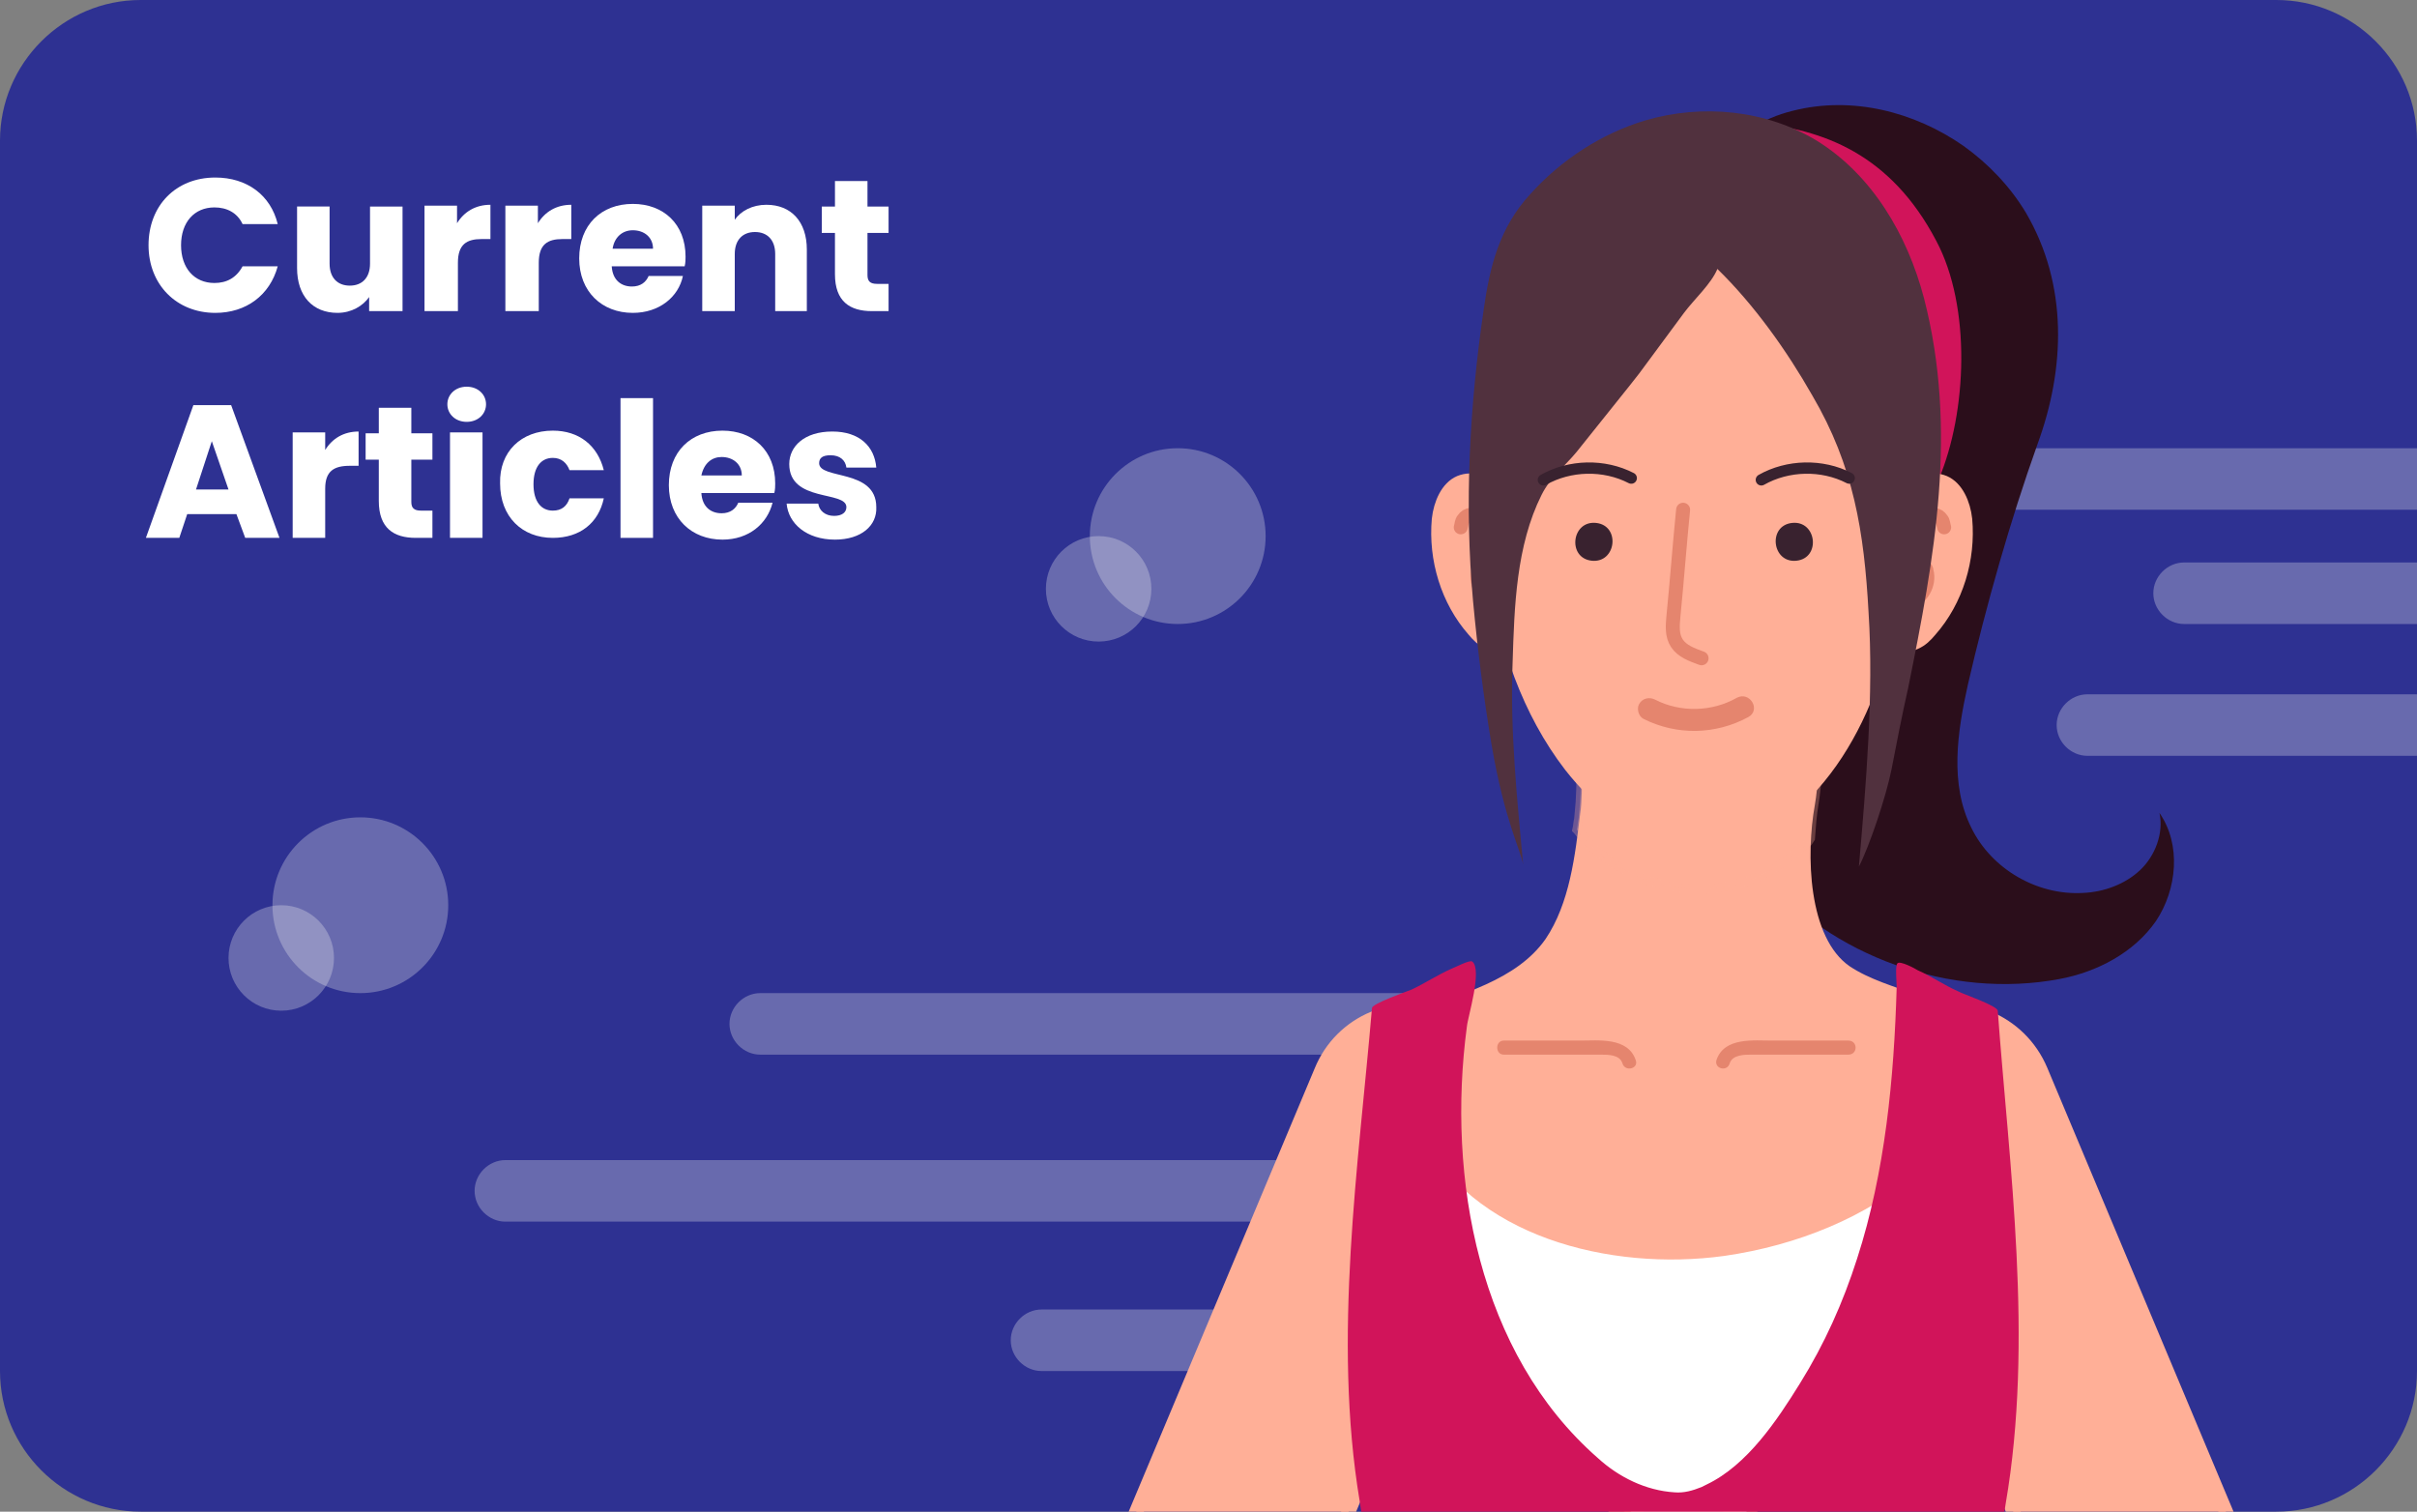
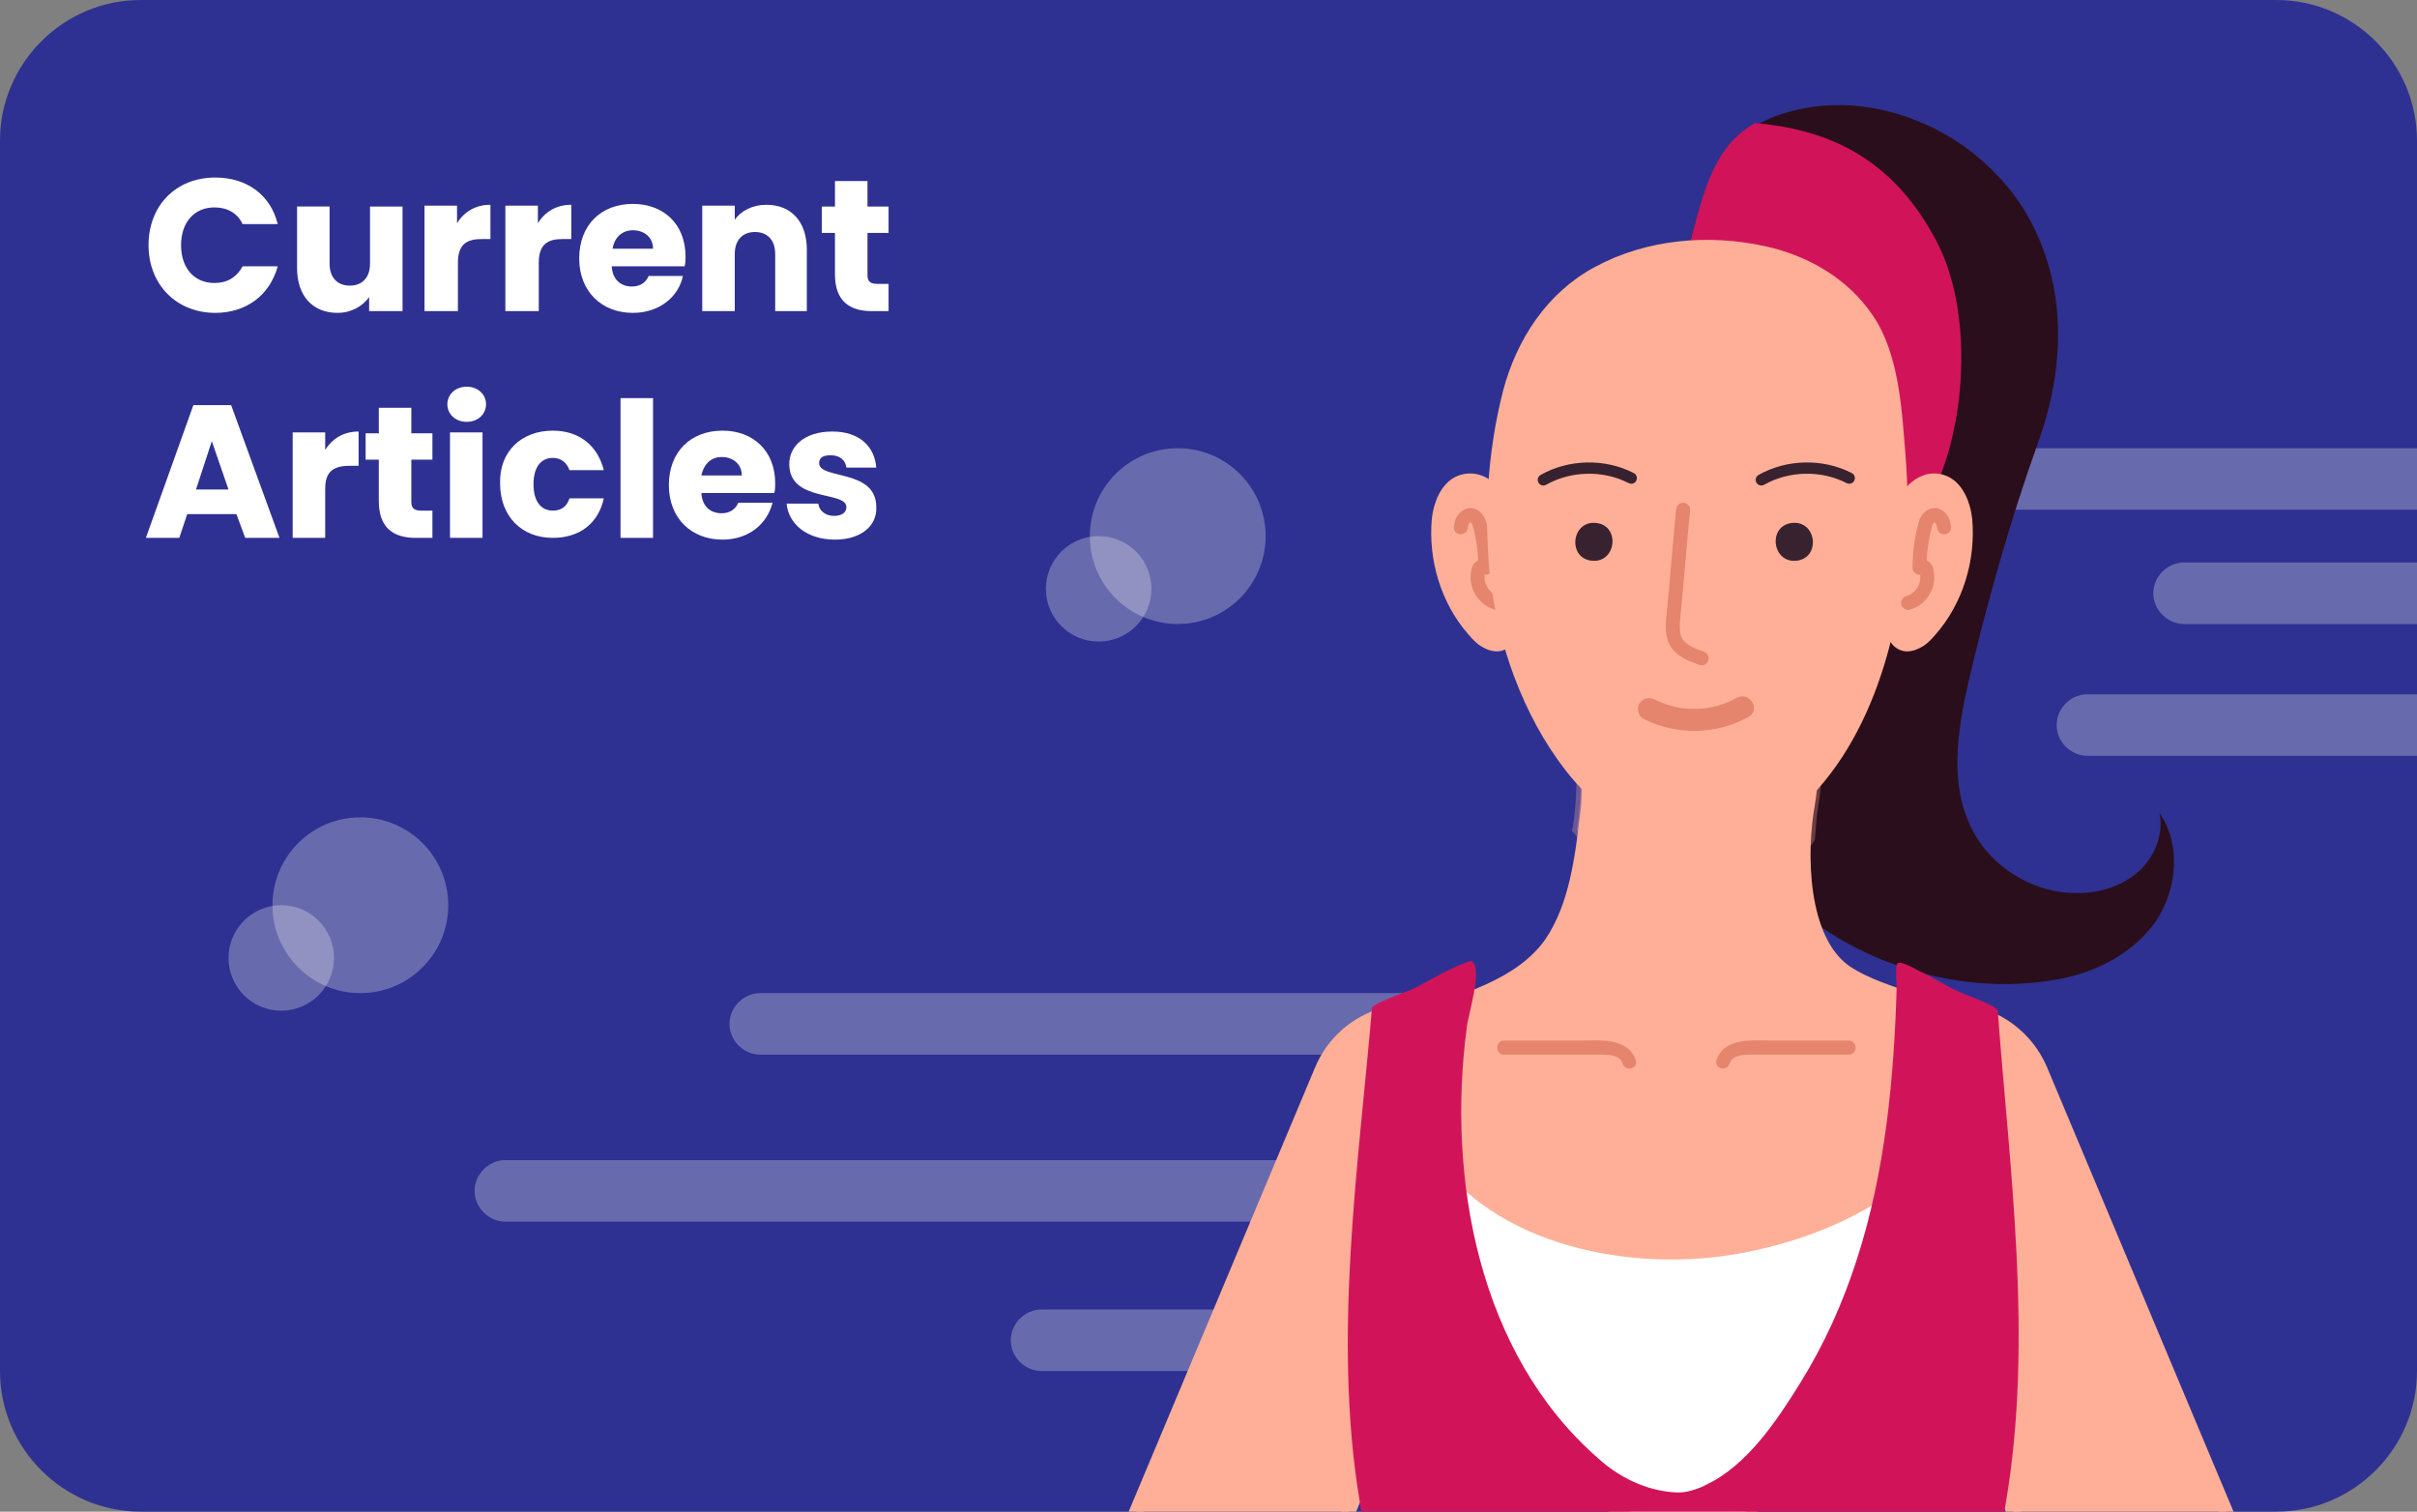
<svg xmlns="http://www.w3.org/2000/svg" xmlns:xlink="http://www.w3.org/1999/xlink" version="1.0" id="Layer_1" x="0px" y="0px" viewBox="0 0 275 172" enable-background="new 0 0 275 172" xml:space="preserve">
  <rect x="0" y="0" width="275" height="172" fill="#808080" stroke="none" />
  <g>
    <defs>
      <path id="XMLID_38_" d="M259,172H16c-8.8,0-16-7.2-16-16V16C0,7.2,7.2,0,16,0h243c8.8,0,16,7.2,16,16v140    C275,164.8,267.8,172,259,172z" />
    </defs>
    <use xlink:href="#XMLID_38_" overflow="visible" fill="#2E3192" />
    <clipPath id="XMLID_45_">
      <use xlink:href="#XMLID_38_" overflow="visible" />
    </clipPath>
    <path opacity="0.3" clip-path="url(#XMLID_45_)" fill="#F2F2F2" d="M168.5,132h-111c-1.9,0-3.5,1.6-3.5,3.5l0,0   c0,1.9,1.6,3.5,3.5,3.5h111c1.9,0,3.5-1.6,3.5-3.5l0,0C172,133.6,170.4,132,168.5,132z" />
    <path opacity="0.3" clip-path="url(#XMLID_45_)" fill="#F2F2F2" d="M197.5,113h-111c-1.9,0-3.5,1.6-3.5,3.5l0,0   c0,1.9,1.6,3.5,3.5,3.5h111c1.9,0,3.5-1.6,3.5-3.5l0,0C201,114.6,199.4,113,197.5,113z" />
    <path opacity="0.3" clip-path="url(#XMLID_45_)" fill="#F2F2F2" d="M229.5,149h-111c-1.9,0-3.5,1.6-3.5,3.5l0,0   c0,1.9,1.6,3.5,3.5,3.5h111c1.9,0,3.5-1.6,3.5-3.5l0,0C233,150.6,231.4,149,229.5,149z" />
    <path opacity="0.3" clip-path="url(#XMLID_45_)" fill="#F2F2F2" d="M304.5,51h-111c-1.9,0-3.5,1.6-3.5,3.5v0c0,1.9,1.6,3.5,3.5,3.5   h111c1.9,0,3.5-1.6,3.5-3.5v0C308,52.6,306.4,51,304.5,51z" />
    <path opacity="0.3" clip-path="url(#XMLID_45_)" fill="#F2F2F2" d="M359.5,64h-111c-1.9,0-3.5,1.6-3.5,3.5l0,0   c0,1.9,1.6,3.5,3.5,3.5h111c1.9,0,3.5-1.6,3.5-3.5l0,0C363,65.6,361.4,64,359.5,64z" />
    <path opacity="0.3" clip-path="url(#XMLID_45_)" fill="#F2F2F2" d="M348.5,79h-111c-1.9,0-3.5,1.6-3.5,3.5l0,0   c0,1.9,1.6,3.5,3.5,3.5h111c1.9,0,3.5-1.6,3.5-3.5l0,0C352,80.6,350.4,79,348.5,79z" />
    <g clip-path="url(#XMLID_45_)">
      <g>
        <path fill="#2B0E1B" d="M223.4,16.6c2.8,2,5.3,4.6,7.1,7.6c4.8,8.2,4.5,17.7,1.3,26.4c-3.1,8.7-5.8,18.2-7.9,27.3     c-1.2,5.4-2.1,11.3,0.4,16.3c2.3,4.7,7.5,7.7,12.7,7.4c2.4-0.1,4.8-1,6.5-2.6c1.7-1.6,2.7-4.2,2.2-6.5c2.5,3.6,2,8.7-0.4,12.3     c-2.5,3.6-6.7,5.8-11,6.6c-12.3,2.3-26-2.5-34-12.2c-5.8-7.1-8.9-16-10.2-25c-1.3-9-0.9-18.2-0.3-27.3c0.4-6.9,1-13.8,2.8-20.5     c1.9-6.9,4.1-12,11.4-13.8C210.7,10.9,217.8,12.7,223.4,16.6z" />
        <path fill="#D1145A" d="M220.6,54.5c3.2-7.6,3.7-19.6-0.3-27.1c-5.2-9.9-12.9-12.7-20.6-13.4c-4.4,2.5-5.6,6.9-7.1,12.4     c-1.8,6.7-2.4,13.6-2.8,20.5c-0.5,7.7-0.9,15.5-0.2,23.2C202.2,71.1,215.5,66.8,220.6,54.5z" />
      </g>
      <g>
        <g>
          <g>
            <path fill="#FFAF97" stroke="#FFAF97" stroke-width="1.587" stroke-miterlimit="10" d="M232.8,180.9H257l-24.8-59.1       c-2.4-5.7-8.9-8.3-14.5-6l-0.1,0c-5.7,2.4-8.3,8.9-6,14.5L232.8,180.9z" />
          </g>
          <g>
            <path fill="#FFAF97" stroke="#FFAF97" stroke-width="1.587" stroke-miterlimit="10" d="M149.7,180.9l21.2-50.5       c2.4-5.7-0.3-12.2-6-14.5l-0.1,0c-5.7-2.4-12.2,0.3-14.5,6l-24.8,59.1H149.7z" />
          </g>
          <path fill="#FFAF97" stroke="#FFAF97" stroke-width="1.587" stroke-miterlimit="10" d="M218,114c-2.7-1-5.6-1.8-8-3.4      c-5.2-3.6-5.3-13.6-4.3-19.1c0.3-1.5,1-9.4,0.8-10.9H181c-0.2,2.1-0.1,10.3-0.4,11.9c-0.6,4.9-1.2,10.5-4.1,14.8      c-3.5,5-10.2,6.6-15.6,8.6c-0.9,0.4-0.4,6.1-0.5,7.2c-0.3,16.1,4.9,32.2,16.7,43.5c2.9,2.8,6.6,5.3,10.5,6.4      c5.6,1.5,11.1-0.4,15.4-4.2c3.5-3.1,6.3-7.2,8.4-11.4c0.1-0.3,0.2-0.5,0.4-0.8c3.8-8.1,6.4-17.1,7.5-25.9      c0.7-5.2,0.6-10.4,1.1-15.7C219.6,114.6,218.8,114.2,218,114z" />
          <g>
            <g>
              <path fill="#E5856E" d="M171.1,120c2.5,0,4.9,0,7.4,0c1.2,0,2.4,0,3.6,0c0.9,0,2.2,0,2.5,1c0.3,1,1.9,0.6,1.5-0.4        c-0.9-2.6-4.2-2.2-6.4-2.2c-2.9,0-5.7,0-8.6,0C170.1,118.4,170.1,120,171.1,120L171.1,120z" />
            </g>
          </g>
          <g>
            <g>
              <path fill="#E5856E" d="M210.3,118.4c-2.9,0-5.7,0-8.6,0c-2.2,0-5.5-0.4-6.4,2.2c-0.3,1,1.2,1.4,1.5,0.4c0.3-1,1.7-1,2.5-1        c1.2,0,2.4,0,3.6,0c2.5,0,4.9,0,7.4,0C211.4,120,211.4,118.4,210.3,118.4L210.3,118.4z" />
            </g>
          </g>
        </g>
        <g>
          <path fill="#FFFFFF" d="M196.2,142.9c-13,1.8-28.9-2.2-34.7-14.3c1.1,13.8,6.2,27.2,15.9,37.4c2.8,2.9,6.4,5.6,10.3,6.8      c5.5,1.8,10.9,0.1,15-3.5c3.4-2.9,6.2-6.9,8.2-11.1c0.1-0.2,0.2-0.5,0.4-0.8c3.5-7.5,5.9-15.8,7.1-24.1      C212.4,138.5,204.5,141.7,196.2,142.9z" />
          <path fill="#D1145A" d="M156.1,180.9h70.6c0.5-3.3,1-6.5,1.5-9.8c3.2-18.6,0.4-38.4-0.9-56.1c-0.1-0.6-4-1.9-4.5-2.2      c-1.6-0.7-3-1.7-4.6-2.4c-0.3-0.2-2-1.1-2.3-0.8c-0.3,0.2-0.1,2.2-0.1,2.7c-0.3,10.4-1.3,21-4.5,30.9c-1.6,5-3.7,9.7-6.5,14.2      c-2.6,4.2-6,9.3-10.6,11.5c-0.2,0.1-0.4,0.2-0.6,0.3c-1,0.4-2,0.7-3.1,0.6c-3.2-0.2-6.3-1.7-8.7-3.9      c-13.6-11.9-17.2-31.9-14.9-49.1c0.1-1.1,1.8-6.5,0.6-7.4c-0.3-0.2-2,0.7-2.3,0.8c-1.6,0.7-3.1,1.7-4.6,2.4      c-0.5,0.2-4.5,1.6-4.5,2.1c-1.5,17.7-4.5,37.5-1.4,56.1C155.2,174.2,155.7,177.5,156.1,180.9z" />
        </g>
        <path opacity="0.3" fill="#FFAF97" stroke="#FFAF97" stroke-miterlimit="10" d="M206,95.4c0.1-1.4,0.2-2.7,0.4-3.9     c0.3-1.5,1-9.5,0.8-11.2l-0.1-0.7h-26.9l-0.1,0.7c-0.1,1.1-0.1,3.5-0.2,6c0,2.5-0.1,5.1-0.2,5.8l-0.1,1.1     c-0.1,0.4-0.1,0.8-0.2,1.2c0.2,0.2,0.3,0.4,0.5,0.6c6.3,7.4,17.9,8.4,24.8,1.6C205.3,96.4,205.7,95.9,206,95.4z" />
      </g>
      <g>
        <g>
          <g>
            <path fill="#FFAF97" stroke="#FFAF97" stroke-width="1.591" stroke-miterlimit="10" d="M221.2,54.9c1.4,0.6,2.2,2.4,2.4,4.2       c0.4,4.5-1,9.2-4,12.6c-0.5,0.6-1,1.1-1.7,1.4c-4.6,2.1-2.9-11.3-2.4-13.4C216,57.4,218.3,53.7,221.2,54.9z" />
            <path fill="none" stroke="#E5856E" stroke-width="1.591" stroke-linecap="round" stroke-linejoin="round" stroke-miterlimit="10" d="       M221.2,60c-0.1-0.3-0.1-0.7-0.3-0.9c-0.2-0.3-0.5-0.5-0.8-0.5c-0.6,0-1,0.7-1.1,1.3c-0.4,1.5-0.6,3.1-0.6,4.7       c0.1-0.2,0.4-0.2,0.5-0.1c0.2,0.1,0.3,0.3,0.3,0.5c0.4,1.5-0.6,3.2-2.1,3.6" />
          </g>
          <g>
            <path fill="#FFAF97" stroke="#FFAF97" stroke-width="1.591" stroke-miterlimit="10" d="M166.1,54.9c-1.4,0.6-2.2,2.4-2.4,4.2       c-0.4,4.5,1,9.2,4,12.6c0.5,0.6,1,1.1,1.7,1.4c4.6,2.1,2.9-11.3,2.4-13.4C171.4,57.4,169.1,53.7,166.1,54.9z" />
            <path fill="none" stroke="#E5856E" stroke-width="1.591" stroke-linecap="round" stroke-linejoin="round" stroke-miterlimit="10" d="       M166.2,60c0.1-0.3,0.1-0.7,0.3-0.9c0.2-0.3,0.5-0.5,0.8-0.5c0.6,0,1,0.7,1.1,1.3c0.4,1.5,0.6,3.1,0.6,4.7       c-0.1-0.2-0.4-0.2-0.5-0.1c-0.2,0.1-0.3,0.3-0.3,0.5c-0.4,1.5,0.6,3.2,2.1,3.6" />
          </g>
          <path fill="#FFAF97" stroke="#FFAF97" stroke-width="1.587" stroke-miterlimit="10" d="M170.1,55.7c0.2-3.8,0.8-7.6,1.7-11.1      c1.5-5.6,4.8-10.7,10-13.5c5.7-3.1,12.6-3.7,18.9-2.3c4.6,1,9,3.5,11.7,7.5c2.9,4.2,3.2,10.5,3.6,15.4      c0.6,7.3,0.1,14.6-1.8,21.7c-1.5,5.7-4,11.4-8,15.9c-3.2,3.5-7.5,6.1-12.3,6.2c-0.8,0-1.5,0-2.3-0.1c-5.3-0.7-9.7-4.2-12.9-8.3      c-4.7-6.1-7.5-14-8.4-21.7C170,62.2,169.9,58.9,170.1,55.7z" />
-           <path fill="#51313E" d="M185.4,43.9c0.4-0.5,0.7-0.9,1.1-1.4c1.7-2.3,3.4-4.6,5.1-6.9c1.2-1.6,3.1-3.3,3.8-5      c4.2,4.1,7.9,9.3,10.8,14.4c4.7,8,5.9,15.5,6.4,24.7c0.6,9.2-0.3,19.7-1.1,28.9c1.2-2.3,3.1-8,3.7-11c0.6-3.1,1.2-6.2,1.9-9.3      c3-14.8,5.7-29.3,1.8-44.4c-1.9-7.2-5.9-14-12.2-17.9c-5.8-3.5-13-4.2-19.5-2.3c-5,1.5-9.6,4.5-13.1,8.4      c-3.5,3.8-4.6,8.2-5.3,13.2c-1.6,10.9-2.2,22.1-1.2,33.1c0.5,5.4,1.2,10.9,2.1,16.3c1.5,8.8,3.4,12.2,3.6,13.7      c-0.7-7.6-1.5-15.3-1.2-23c0.2-6.4,0.4-13.3,3.3-19.1c1-2,2.6-3.2,4-4.9C181.4,48.9,183.4,46.4,185.4,43.9z" />
        </g>
        <g>
          <path fill="none" stroke="#E5856E" stroke-width="1.591" stroke-linecap="round" stroke-miterlimit="10" d="M193.6,74.9      c-1.1-0.4-2.2-0.8-2.8-1.7c-0.6-0.9-0.5-2-0.4-3.1c0.4-4,0.7-8.1,1.1-12.1" />
          <g>
            <path fill="#39222F" d="M181.1,63.8c-2.8-0.3-2.3-4.6,0.5-4.3C184.4,59.8,183.9,64.1,181.1,63.8L181.1,63.8z" />
          </g>
          <path fill="none" stroke="#39222F" stroke-width="1.285" stroke-linecap="round" stroke-miterlimit="10" d="M175.6,54.6      c3-1.7,6.9-1.8,10-0.2" />
          <path fill="none" stroke="#39222F" stroke-width="1.285" stroke-linecap="round" stroke-miterlimit="10" d="M200.4,54.6      c3-1.7,6.9-1.8,10-0.2" />
          <g>
            <path fill="#39222F" d="M204.4,63.8c2.8-0.3,2.3-4.6-0.5-4.3C201.1,59.8,201.6,64.1,204.4,63.8L204.4,63.8z" />
          </g>
          <g>
            <g>
              <path fill="#E5856E" d="M187,81.8c3.8,1.9,8.2,1.8,11.9-0.2c1.5-0.8,0.2-3-1.3-2.2c-2.8,1.6-6.4,1.7-9.3,0.2        c-0.6-0.3-1.4-0.2-1.8,0.5C186.2,80.6,186.4,81.5,187,81.8L187,81.8z" />
            </g>
          </g>
        </g>
      </g>
    </g>
  </g>
  <g>
    <g>
      <path fill="#FFFFFF" d="M24.5,20.2c3.6,0,6.3,2,7.1,5.3h-4c-0.6-1.3-1.8-1.9-3.2-1.9c-2.3,0-3.8,1.7-3.8,4.3s1.5,4.3,3.8,4.3    c1.4,0,2.5-0.6,3.2-1.9h4c-0.9,3.3-3.6,5.3-7.1,5.3c-4.4,0-7.6-3.2-7.6-7.7C16.9,23.4,20,20.2,24.5,20.2z" />
      <path fill="#FFFFFF" d="M45.7,35.4H42v-1.6c-0.7,1-2,1.8-3.6,1.8c-2.8,0-4.6-1.9-4.6-5.1v-7h3.7V30c0,1.6,0.9,2.5,2.3,2.5    c1.4,0,2.3-0.9,2.3-2.5v-6.5h3.7V35.4z" />
      <path fill="#FFFFFF" d="M52,35.4h-3.7v-12H52v2c0.8-1.3,2.1-2.1,3.8-2.1v3.9h-1c-1.7,0-2.7,0.6-2.7,2.7V35.4z" />
      <path fill="#FFFFFF" d="M61.2,35.4h-3.7v-12h3.7v2c0.8-1.3,2.1-2.1,3.8-2.1v3.9h-1c-1.7,0-2.7,0.6-2.7,2.7V35.4z" />
      <path fill="#FFFFFF" d="M72,35.6c-3.5,0-6.1-2.4-6.1-6.2c0-3.8,2.5-6.2,6.1-6.2c3.5,0,6,2.3,6,6c0,0.3,0,0.7-0.1,1.1h-8.3    c0.1,1.6,1.1,2.3,2.3,2.3c1,0,1.6-0.5,1.9-1.2h3.9C77.2,33.8,75,35.6,72,35.6z M69.7,28.3h4.6c0-1.3-1-2.1-2.3-2.1    C70.8,26.2,69.9,27,69.7,28.3z" />
      <path fill="#FFFFFF" d="M88.2,28.9c0-1.6-0.9-2.5-2.3-2.5s-2.3,0.9-2.3,2.5v6.5h-3.7v-12h3.7V25c0.7-1,2-1.7,3.6-1.7    c2.8,0,4.6,1.9,4.6,5.1v7h-3.6V28.9z" />
      <path fill="#FFFFFF" d="M95,26.5h-1.5v-3H95v-2.9h3.7v2.9h2.4v3h-2.4v4.8c0,0.7,0.3,1,1.1,1h1.3v3.1h-1.9c-2.5,0-4.2-1.1-4.2-4.2    V26.5z" />
      <path fill="#FFFFFF" d="M26.9,58.5h-5.6l-0.9,2.7h-3.8L22,46.1h4.3l5.5,15.1h-3.9L26.9,58.5z M24.1,50.2l-1.8,5.5H26L24.1,50.2z" />
      <path fill="#FFFFFF" d="M37,61.2h-3.7v-12H37v2c0.8-1.3,2.1-2.1,3.8-2.1V53h-1C38,53,37,53.6,37,55.6V61.2z" />
      <path fill="#FFFFFF" d="M43.1,52.3h-1.5v-3h1.5v-2.9h3.7v2.9h2.4v3h-2.4v4.8c0,0.7,0.3,1,1.1,1h1.3v3.1h-1.9    c-2.5,0-4.2-1.1-4.2-4.2V52.3z" />
      <path fill="#FFFFFF" d="M50.9,46c0-1.1,0.9-2,2.2-2c1.3,0,2.2,0.9,2.2,2c0,1.1-0.9,2-2.2,2C51.8,48,50.9,47.1,50.9,46z M51.2,49.2    h3.7v12h-3.7V49.2z" />
      <path fill="#FFFFFF" d="M62.9,49c3,0,5.1,1.7,5.8,4.5h-3.9c-0.3-0.8-0.9-1.4-1.9-1.4c-1.3,0-2.2,1-2.2,3s0.9,3,2.2,3    c1,0,1.6-0.5,1.9-1.4h3.9c-0.6,2.8-2.7,4.5-5.8,4.5c-3.5,0-6-2.4-6-6.2C56.8,51.4,59.3,49,62.9,49z" />
      <path fill="#FFFFFF" d="M70.6,45.3h3.7v15.9h-3.7V45.3z" />
      <path fill="#FFFFFF" d="M82.2,61.4c-3.5,0-6.1-2.4-6.1-6.2c0-3.8,2.5-6.2,6.1-6.2c3.5,0,6,2.3,6,6c0,0.3,0,0.7-0.1,1.1h-8.3    c0.1,1.6,1.1,2.3,2.3,2.3c1,0,1.6-0.5,1.9-1.2h3.9C87.3,59.6,85.2,61.4,82.2,61.4z M79.8,54.1h4.6c0-1.3-1-2.1-2.3-2.1    C81,52,80.1,52.7,79.8,54.1z" />
      <path fill="#FFFFFF" d="M95,61.4c-3.2,0-5.3-1.8-5.5-4.1h3.6c0.1,0.8,0.8,1.4,1.8,1.4c0.9,0,1.4-0.4,1.4-1c0-1.9-6.5-0.5-6.5-4.9    c0-2,1.7-3.7,4.9-3.7c3.1,0,4.8,1.7,5,4.1h-3.4c-0.1-0.8-0.7-1.4-1.8-1.4c-0.9,0-1.3,0.3-1.3,0.9c0,1.9,6.5,0.6,6.5,5    C99.8,59.8,98,61.4,95,61.4z" />
    </g>
  </g>
  <g>
    <defs>
      <path id="XMLID_14_" d="M259-31H16C7.2-31,0-38.2,0-47v-140c0-8.8,7.2-16,16-16h243c8.8,0,16,7.2,16,16v140    C275-38.2,267.8-31,259-31z" />
    </defs>
    <use xlink:href="#XMLID_14_" overflow="visible" fill="#00A99D" />
    <clipPath id="XMLID_47_">
      <use xlink:href="#XMLID_14_" overflow="visible" />
    </clipPath>
    <g clip-path="url(#XMLID_47_)">
      <g>
        <radialGradient id="SVGID_1_" cx="55.122" cy="-42.665" r="48.426" gradientUnits="userSpaceOnUse">
          <stop offset="0.928" style="stop-color:#262626" />
          <stop offset="0.936" style="stop-color:#262626" />
          <stop offset="0.981" style="stop-color:#262626" />
          <stop offset="1" style="stop-color:#535353" />
        </radialGradient>
-         <path fill="url(#SVGID_1_)" d="M103.5-42.7c0.1,26.7-21.7,48.4-48.4,48.4C28.4,5.8,6.7-15.9,6.7-42.7c0-26.7,21.7-48.4,48.4-48.4     C81.8-91.1,103.5-69.5,103.5-42.7z" />
        <g>
          <g>
            <path fill="#C27B0D" d="M87.5-13.1c2.3-2.5,2.8-6.2,3.9-9.4c1.2-3.3,3.1-6.2,4.1-9.5c1-3.3,0.7-7.4-1.9-9.6       c-1.5-1.2-3.4-1.7-5.1-2.6c-2.5-1.4-4.4-3.7-6.9-5c-2.8-1.4-6.1-1.4-9.1-0.5c-3,0.9-5.6,2.8-7.9,4.9c-1.3,1.2-2.6,2.5-4,3.6       c-3,2.2-6.8,3-9.9,5.1c-5.2,3.4-7.8,9.6-9.8,15.5c-0.6,1.9-1.2,3.9-0.8,5.8c0.1,0.6,0.4,1.2,0.7,1.8c0.6,1.3,1.2,2.5,1.8,3.7       c1.5,2.9,3.4,5.7,6,7.7c2,1.5,4.3,2.6,6.8,3.2c3,0.8,6.4,1,8.9-0.8c1.1-0.8,1.9-1.9,3-2.6c3.2-2.2,7.8-0.8,11.2-2.8       c2.2-1.3,3.4-3.7,5.3-5.4C84.9-11.1,86.4-11.9,87.5-13.1z" />
            <path fill="#F2ECE2" d="M86.8-13.4c2.3-2.4,2.7-6,3.8-9.1c1.1-3.1,3-6,4-9.2c0.9-3.2,0.7-7.1-1.8-9.3c-1.4-1.2-3.3-1.6-4.9-2.5       c-2.4-1.3-4.2-3.6-6.7-4.8c-2.7-1.4-5.9-1.4-8.8-0.5c-2.9,0.9-5.4,2.7-7.6,4.7c-1.3,1.2-2.5,2.4-3.9,3.5       c-2.9,2.1-6.6,2.9-9.6,4.9c-5,3.3-7.6,9.3-9.5,15c-0.6,1.8-1.2,3.8-0.8,5.6c0.1,0.6,0.4,1.2,0.6,1.8c0.5,1.2,1.1,2.4,1.7,3.6       c1.5,2.8,3.3,5.5,5.8,7.5c1.9,1.5,4.2,2.5,6.5,3.1c2.9,0.8,6.2,1,8.6-0.8c1.1-0.8,1.9-1.8,2.9-2.5c3.1-2.1,7.6-0.8,10.8-2.7       c2.1-1.2,3.3-3.6,5.1-5.3C84.3-11.5,85.7-12.3,86.8-13.4z" />
            <path fill="#FFFDF0" d="M61.5-5c-0.2,0.9,1,5.1,1.9,5.7c0.3-0.2,0.6-0.3,0.9-0.5c1.1-0.8,1.9-1.8,2.9-2.5       c3.1-2.1,7.6-0.8,10.8-2.7c2.1-1.2,3.3-3.6,5.1-5.3c1.2-1.1,2.6-1.9,3.7-3.1c2.1-2.2,2.6-5.4,3.5-8.4c-2.4-0.1-4.8-0.1-7.1,0.4       c-5.1,1-8.4,3.8-11.8,7.7C69.5-11.5,63-11,61.5-5z" />
            <path fill="#FFFDF0" d="M51-10.9c-0.3,0.2-0.5,0.3-0.8,0.5c-1.8,0.8-3.7,1.7-5.7,1.6c-0.2,0-0.5,0-0.7,0       c1.4,2.5,3.1,4.9,5.3,6.7c1.9,1.5,4.2,2.5,6.5,3.1c0.3,0.1,0.7,0.2,1,0.2c-0.1-0.3-0.4-0.6-0.3-0.8C60-6.3,54.8-8.6,51-10.9z" />
          </g>
        </g>
        <g>
          <path fill="#5EAB07" d="M44.1,0.6c0.7-0.1,1.4-0.5,1.8-1c0.4-0.6,0.6-1.3,0.5-2C46.2-3,45.9-3.6,45.4-4      c-0.7-0.6-1.7-0.7-2.6-0.3c-0.8,0.4-1.5,1.2-1.5,2.1c-0.1,0.9,0.4,1.9,1.1,2.4C42.9,0.6,43.5,0.7,44.1,0.6z" />
          <path opacity="0.42" fill="#478221" d="M46.3-2.4c0-0.2-0.1-0.4-0.2-0.5c-0.8,1.2-1.4,2.3-3,2.3c-0.5,0-1.4-0.4-1.8-0.5      c0.2,0.4,0.6,1.2,1,1.4c0.5,0.3,1.1,0.5,1.7,0.4c0.7-0.1,1.4-0.5,1.8-1C46.3-1,46.4-1.7,46.3-2.4z" />
        </g>
      </g>
    </g>
  </g>
  <circle opacity="0.3" fill="#F2F2F2" cx="134" cy="61" r="10" />
  <circle opacity="0.3" fill="#F2F2F2" cx="125" cy="67" r="6" />
  <circle opacity="0.3" fill="#F2F2F2" cx="41" cy="103" r="10" />
  <circle opacity="0.3" fill="#F2F2F2" cx="32" cy="109" r="6" />
</svg>